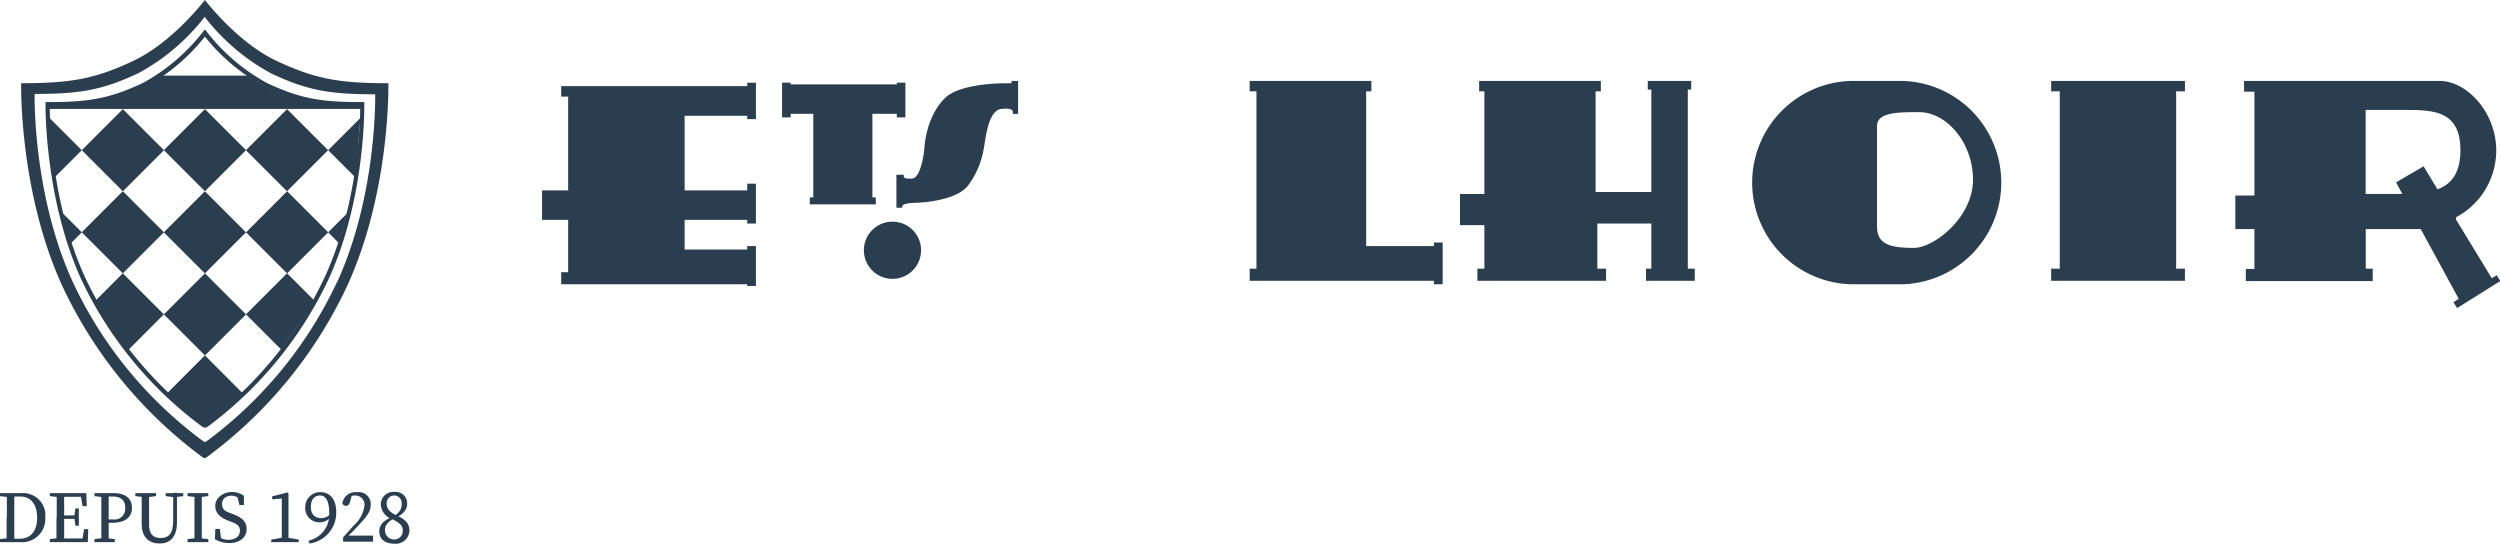
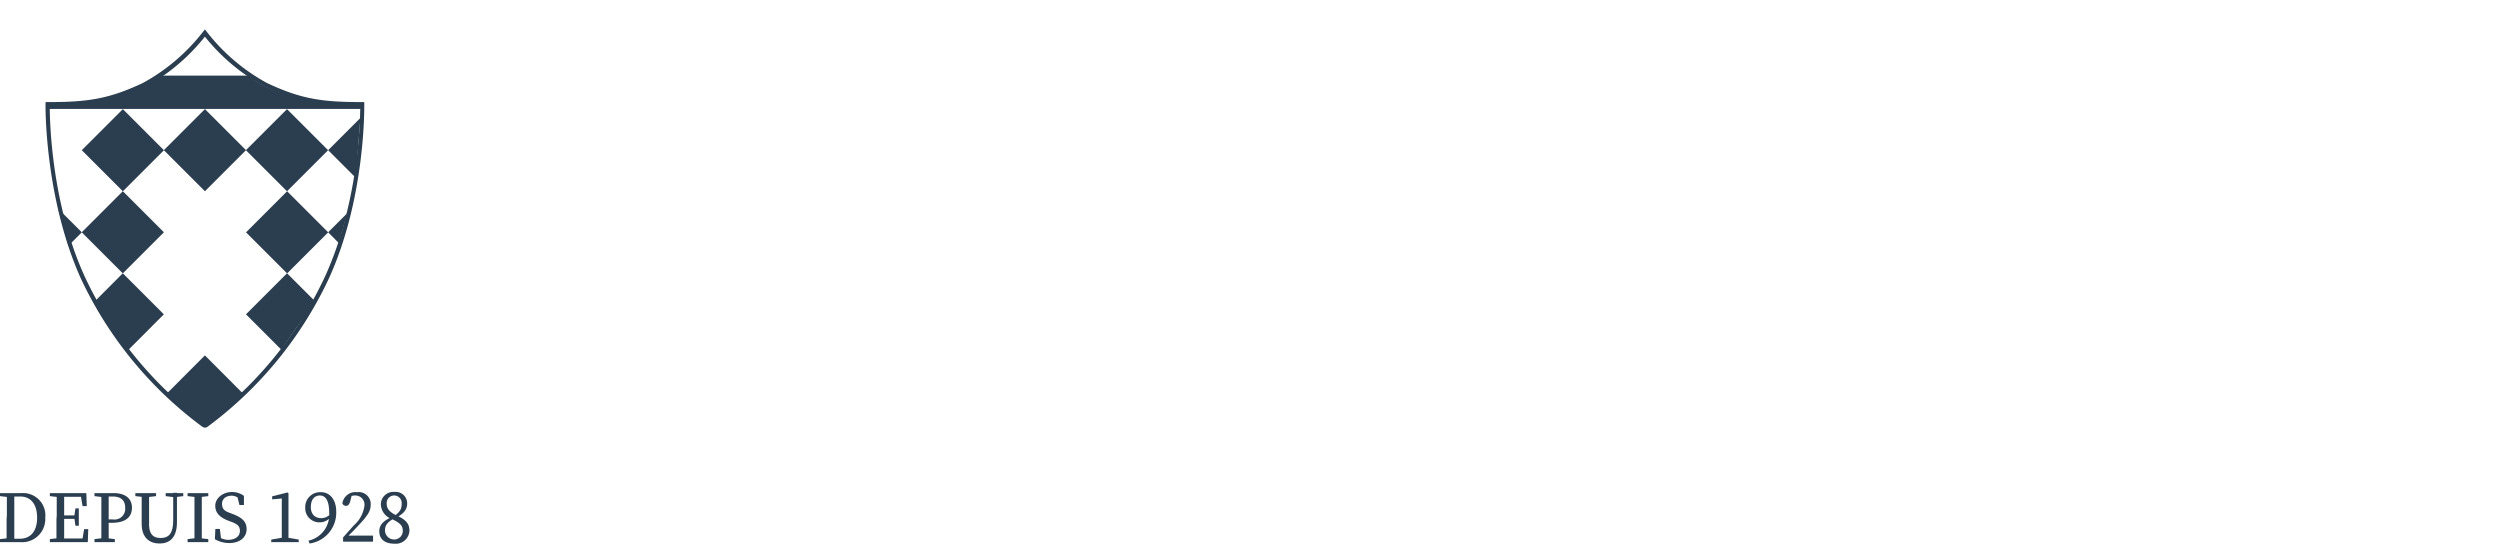
<svg xmlns="http://www.w3.org/2000/svg" id="Calque_1" data-name="Calque 1" viewBox="0 0 272.81 59.31">
  <defs>
    <style>.cls-1{fill:none;}.cls-2{clip-path:url(#clip-path);}.cls-3{fill:#2b3e50;}</style>
    <clipPath id="clip-path" transform="translate(-2.69)">
-       <rect class="cls-1" x="61.84" y="8.83" width="213.66" height="24.79" />
-     </clipPath>
+       </clipPath>
  </defs>
  <g class="cls-2">
    <path class="cls-3" d="M101.15,22.51v.16h-.64v-3.6h.8v.19c0,.31.9.22.9.22.86,0,1.27-2.35,1.34-3.22.25-3.48,1.9-5.41,2.72-5.93,2.21-1.41,6.8-1.24,6.8-1.24V8.83h.72v3.6h-.57v-.21c0-.49-1.12-.34-1.12-.34-1.6,0-1.84,3.25-2.07,4.4a9.16,9.16,0,0,1-1.73,4c-1.41,1.76-5.65,1.85-5.65,1.85s-1.51,0-1.51.41" transform="translate(-2.69)" />
    <polygon class="cls-3" points="81.54 9.03 81.54 9.4 61.24 9.4 61.24 10.54 62 10.54 62 20.78 59.15 20.78 59.15 23.99 62 23.99 62 29.7 61.24 29.7 61.24 31.02 81.54 31.02 81.54 31.21 82.49 31.21 82.49 31.02 82.49 29.9 82.49 27.23 82.49 26.85 81.54 26.85 81.54 27.23 74.71 27.23 74.71 23.99 81.54 23.99 81.54 24.39 82.49 24.39 82.49 23.99 82.49 20.78 82.49 20.04 81.54 20.04 81.54 20.78 74.71 20.78 74.71 12.64 81.54 12.64 81.54 13 82.49 13 82.49 12.64 82.49 10.54 82.49 9.4 82.49 9.03 81.54 9.03" />
    <polygon class="cls-3" points="97.86 9.02 97.86 9.21 95.2 9.21 88.75 9.21 86.28 9.21 86.28 9.02 85.34 9.02 85.34 9.21 85.34 12.42 85.34 12.81 86.28 12.81 86.28 12.42 88.75 12.42 88.75 21.54 88.37 21.54 88.37 22.3 88.75 22.3 95.2 22.3 95.57 22.3 95.57 21.54 95.2 21.54 95.2 12.42 97.86 12.42 97.86 12.81 98.8 12.81 98.8 12.42 98.8 9.21 98.8 9.02 97.86 9.02" />
    <path class="cls-3" d="M103.2,27.31a3.12,3.12,0,1,1-3.11-3.12,3.11,3.11,0,0,1,3.11,3.12" transform="translate(-2.69)" />
    <polygon class="cls-3" points="156.48 26.47 156.48 26.85 149.08 26.85 149.08 9.97 149.65 9.97 149.65 8.83 149.08 8.83 137.11 8.83 136.37 8.83 136.37 9.97 137.11 9.97 137.11 29.32 136.37 29.32 136.37 30.64 137.11 30.64 149.08 30.64 156.48 30.64 156.48 31.02 157.43 31.02 157.43 30.64 157.43 26.85 157.43 26.47 156.48 26.47" />
    <polygon class="cls-3" points="184.18 29.32 184.18 9.78 184.55 9.78 184.55 8.83 184.18 8.83 180.2 8.83 179.81 8.83 179.81 9.78 180.2 9.78 180.2 20.95 174.12 20.95 174.12 9.97 174.69 9.97 174.69 8.83 174.12 8.83 161.98 8.83 161.41 8.83 161.41 9.97 161.98 9.97 161.98 21.17 159.32 21.17 159.32 24.39 159.32 24.57 161.98 24.57 161.98 29.32 161.22 29.32 161.22 30.64 161.98 30.64 174.12 30.64 174.31 30.64 175.26 30.64 175.26 29.32 174.31 29.32 174.31 24.39 180.2 24.39 180.2 29.32 179.62 29.32 179.62 30.64 180.2 30.64 184.18 30.64 184.94 30.64 184.94 29.32 184.18 29.32" />
    <polygon class="cls-3" points="238.43 9.97 238.43 8.83 237.47 8.83 224.77 8.83 223.83 8.83 223.83 9.97 224.77 9.97 224.77 29.32 223.83 29.32 223.83 30.64 224.77 30.64 237.47 30.64 238.43 30.64 238.43 29.32 237.47 29.32 237.47 9.97 238.43 9.97" />
    <path class="cls-3" d="M210.31,8.83h-5.65a11.1,11.1,0,0,0,0,22.19h5.65a11.1,11.1,0,0,0,0-22.19m1.21,18.22c-2.55,0-4-.39-4-2.3v-11c0-1.52,2.35-1.51,4.61-1.51,2.93,0,5.86,3.27,5.86,7.38s-4.26,7.43-6.44,7.43" transform="translate(-2.69)" />
-     <path class="cls-3" d="M275,31l.54-.33-.4-.64-.54.33-3.9-6.4v-.25a8.26,8.26,0,0,0,4.39-7.27c0-4.19-3.2-7.58-6.14-7.61H247.57V10h1.13V21.34h-2.08V25h2.08v4.35h-.94v1.32h13.85V29.32h-.76V25h6L271,32.61l-.58.37.4.64.54-.34-.36-.66.36.66L275,31l-.4-.65Zm-6.28-10.28-1.56-2.57-3,1.75.68,1.26h-4V12h4.26v0h.26c3,0,5.82.18,5.82,4.38,0,2.53-1,3.72-2.5,4.28" transform="translate(-2.69)" />
+     <path class="cls-3" d="M275,31l.54-.33-.4-.64-.54.33-3.9-6.4v-.25a8.26,8.26,0,0,0,4.39-7.27c0-4.19-3.2-7.58-6.14-7.61H247.57V10h1.13h-2.08V25h2.08v4.35h-.94v1.32h13.85V29.32h-.76V25h6L271,32.61l-.58.37.4.64.54-.34-.36-.66.36.66L275,31l-.4-.65Zm-6.28-10.28-1.56-2.57-3,1.75.68,1.26h-4V12h4.26v0h.26c3,0,5.82.18,5.82,4.38,0,2.53-1,3.72-2.5,4.28" transform="translate(-2.69)" />
  </g>
-   <path class="cls-3" d="M45.07,9.08c-5.24,0-7.94-.42-12.25-2.46C28.92,4.77,25.7.82,25.1.06L25.05,0,25,.06c-.6.76-3.82,4.71-7.72,6.56C13,8.66,10.27,9.08,5,9.08c0,0-.27,11.73,4.49,22.13a49,49,0,0,0,15.3,18.68.82.82,0,0,0,.23.11.82.82,0,0,0,.23-.11A48.93,48.93,0,0,0,40.57,31.21c4.77-10.4,4.5-22.13,4.5-22.13M39.46,30.79a45.62,45.62,0,0,1-14.2,17.34.83.83,0,0,1-.21.1.68.68,0,0,1-.21-.1,45.53,45.53,0,0,1-14.2-17.34C6.22,21.14,6.47,10.25,6.47,10.25c4.86,0,7.36-.39,11.37-2.29A23,23,0,0,0,25,1.88l.05-.06,0,.06A23.1,23.1,0,0,0,32.26,8c4,1.9,6.51,2.29,11.37,2.29,0,0,.25,10.89-4.17,20.54" transform="translate(-2.69)" />
  <path class="cls-3" d="M25.05,46.67s-.12,0-.32-.13a42.5,42.5,0,0,1-13.2-16.11c-4-8.86-3.88-19-3.87-19.06v-.23h.23c4.23,0,6.6-.29,10.4-2.09A21.11,21.11,0,0,0,24.82,3.5l.23-.29.23.29a21.11,21.11,0,0,0,6.53,5.55c3.79,1.8,6.17,2.09,10.4,2.09h.23v.23c0,.1.18,10.2-3.88,19.06A42.57,42.57,0,0,1,25.38,46.54.62.62,0,0,1,25.05,46.67ZM8.12,11.6c0,1.55.16,10.61,3.84,18.63A42,42,0,0,0,25,46.15l.06,0,.07,0a42.07,42.07,0,0,0,13-15.92C41.82,22.21,42,13.15,42,11.6A20.83,20.83,0,0,1,31.61,9.47,21.19,21.19,0,0,1,25.05,4a21.32,21.32,0,0,1-6.56,5.51A20.83,20.83,0,0,1,8.12,11.6Z" transform="translate(-2.69)" />
  <path class="cls-3" d="M20.37,8.25h9.46s3,3.12,12,3.12l.43.32-.25.2H7.89l.38-.52s5.33,1,12.1-3.12" transform="translate(-2.69)" />
-   <rect class="cls-3" x="21.88" y="22.18" width="6.34" height="6.34" transform="translate(-13.28 25.14) rotate(-45)" />
  <rect class="cls-3" x="21.88" y="13.22" width="6.34" height="6.34" transform="translate(-6.94 22.51) rotate(-45)" />
  <rect class="cls-3" x="12.92" y="13.22" width="6.34" height="6.34" transform="translate(-9.56 16.18) rotate(-45)" />
-   <polyline class="cls-3" points="5.03 12.5 8.92 16.39 5.72 19.59" />
  <polyline class="cls-3" points="38.83 19.41 35.81 16.39 39.32 12.88" />
  <rect class="cls-3" x="12.92" y="22.18" width="6.34" height="6.34" transform="translate(-15.9 18.8) rotate(-45)" />
  <polyline class="cls-3" points="6.35 22.78 8.93 25.35 7.47 26.81" />
  <polyline class="cls-3" points="36.97 26.52 35.81 25.35 37.9 23.26" />
  <polyline class="cls-3" points="10.23 33 13.4 29.82 17.88 34.3 13.81 38.38" />
  <rect class="cls-3" x="30.84" y="13.22" width="6.34" height="6.34" transform="translate(-4.32 28.85) rotate(-45)" />
  <rect class="cls-3" x="30.84" y="22.19" width="6.34" height="6.34" transform="translate(-10.65 31.47) rotate(-45)" />
  <polyline class="cls-3" points="30.69 38.15 26.84 34.3 31.32 29.82 34.36 32.86" />
-   <rect class="cls-3" x="21.88" y="31.14" width="6.34" height="6.34" transform="translate(-19.61 27.76) rotate(-45)" />
  <polygon class="cls-3" points="26.57 43 22.36 38.78 18.07 43.08 22.36 46.44 26.57 43" />
  <path class="cls-3" d="M2.69,54.14v-.33H3.82v.45H3.73Zm1.13,4.57v.45H2.69v-.33l1-.12Zm-.38-2.42c0-.83,0-1.66,0-2.48h.81c0,.81,0,1.64,0,2.48v.3c0,.92,0,1.75,0,2.57H3.41c0-.81,0-1.64,0-2.57Zm.38,2.5h1c1.24,0,1.92-.85,1.92-2.3s-.68-2.31-1.85-2.31H3.82v-.37H5.05a2.43,2.43,0,0,1,2.58,2.68,2.53,2.53,0,0,1-2.74,2.67H3.82Z" transform="translate(-2.69)" />
  <path class="cls-3" d="M8.13,54.14v-.33H9.26v.45H9.17Zm1.13,4.57v.45H8.13v-.33l1-.12Zm-.38-2.42c0-.83,0-1.66,0-2.48h.81c0,.81,0,1.64,0,2.48v.3c0,.92,0,1.75,0,2.57H8.85c0-.81,0-1.64,0-2.48Zm2.58-2.48.37.4H9.26v-.4h2.85l.05,1.42H11.7Zm-.4,2.81H9.26v-.38h1.8Zm1.26,1.12-.05,1.42h-3v-.4H12l-.37.4.24-1.42ZM10.8,56.32l.12-.84h.37v1.89h-.37l-.12-.89Z" transform="translate(-2.69)" />
  <path class="cls-3" d="M13,54.14v-.33h1.13v.45H14Zm1.22,4.57,1,.12v.33H13v-.33L14,58.71Zm-.47-2.42c0-.83,0-1.66,0-2.48h.8c0,.81,0,1.64,0,2.48v.49c0,.8,0,1.56,0,2.38h-.8c0-.81,0-1.64,0-2.48Zm1.18.76h-.8v-.37H15a1.17,1.17,0,0,0,1.35-1.28c0-.77-.43-1.22-1.38-1.22h-.88v-.37h1c1.35,0,2,.65,2,1.59S16.51,57.05,14.88,57.05Z" transform="translate(-2.69)" />
  <path class="cls-3" d="M17.46,54.14v-.33h2.26v.33l-1,.12h-.17Zm2.76,4.57c.9,0,1.37-.51,1.37-1.93v-3H22V57c0,1.68-.81,2.31-1.9,2.31s-1.95-.64-1.95-2.13v-.87c0-.82,0-1.65,0-2.47h.81c0,.81,0,1.64,0,2.47v.64C18.89,58.28,19.4,58.71,20.22,58.71Zm1.43-4.46-.88-.11v-.33h1.92v.33l-.88.11Z" transform="translate(-2.69)" />
  <path class="cls-3" d="M23.16,54.14v-.33h2.26v.33l-1.05.12H24.2Zm1.21,4.57,1.05.12v.33H23.16v-.33l1-.12Zm-.46-2.42c0-.83,0-1.66,0-2.48h.8c0,.81,0,1.64,0,2.48v.39c0,.83,0,1.66,0,2.48h-.8c0-.81,0-1.64,0-2.48Z" transform="translate(-2.69)" />
  <path class="cls-3" d="M28.87,57.92c0-.52-.31-.75-1-1l-.31-.12c-.82-.32-1.38-.79-1.38-1.61S27,53.69,28,53.69a2.2,2.2,0,0,1,1.31.42l0,1h-.49L28.54,54l.52.26v.4A1.46,1.46,0,0,0,28,54.09c-.61,0-1.08.31-1.08.9s.32.79.9,1l.32.12c1.05.41,1.46.87,1.46,1.63,0,.94-.79,1.52-1.9,1.52a3.12,3.12,0,0,1-1.56-.42l.05-1.12h.49L26.84,59l-.53-.22v-.38a2,2,0,0,0,1.32.51C28.38,58.88,28.87,58.53,28.87,57.92Z" transform="translate(-2.69)" />
  <path class="cls-3" d="M35.29,58.88v.28h-3v-.28l1.15-.2h.67Zm-1.23-5.14.11.08,0,1.14v2.52c0,.55,0,1.12,0,1.68h-.73c0-.56,0-1.13,0-1.68V54.4l-1.05.09v-.33Z" transform="translate(-2.69)" />
  <path class="cls-3" d="M37.73,56.54a1.32,1.32,0,0,0,1.1-.56L39,56a1.5,1.5,0,0,1-1.45,1A1.53,1.53,0,0,1,36,55.41a1.62,1.62,0,0,1,1.71-1.7c1,0,1.67.83,1.67,2.12a3.39,3.39,0,0,1-2.91,3.48L36.35,59a2.9,2.9,0,0,0,2.26-3.08c0-1.29-.4-1.85-1-1.85s-1,.43-1,1.27S37.14,56.54,37.73,56.54Z" transform="translate(-2.69)" />
  <path class="cls-3" d="M40.13,58.64c.42-.46.82-.92,1.17-1.31a3.43,3.43,0,0,0,1.16-2.15,1,1,0,0,0-1-1.11,2.13,2.13,0,0,0-.81.17l.45-.29-.18.71c-.11.39-.24.54-.47.54a.44.44,0,0,1-.4-.26,1.44,1.44,0,0,1,1.61-1.23,1.3,1.3,0,0,1,1.48,1.4c0,.71-.39,1.24-1.59,2.5-.24.26-.63.65-1,1l-.09-.16h2.94v.66H40.13Z" transform="translate(-2.69)" />
  <path class="cls-3" d="M45.36,56.46l.34.11c-.64.36-1,.69-1,1.3a1,1,0,0,0,1,1,.93.93,0,0,0,.94-1c0-.49-.29-.81-1.23-1.25A1.74,1.74,0,0,1,44.25,55a1.37,1.37,0,0,1,1.5-1.32A1.25,1.25,0,0,1,47.12,55c0,.44-.24,1-1.15,1.45l-.3-.11c.65-.45.85-.78.85-1.36a.82.82,0,1,0-1.63,0c0,.44.21.88,1.14,1.3s1.34.86,1.34,1.63a1.49,1.49,0,0,1-1.64,1.42c-1,0-1.65-.46-1.65-1.35C44.08,57.29,44.52,56.84,45.36,56.46Z" transform="translate(-2.69)" />
</svg>